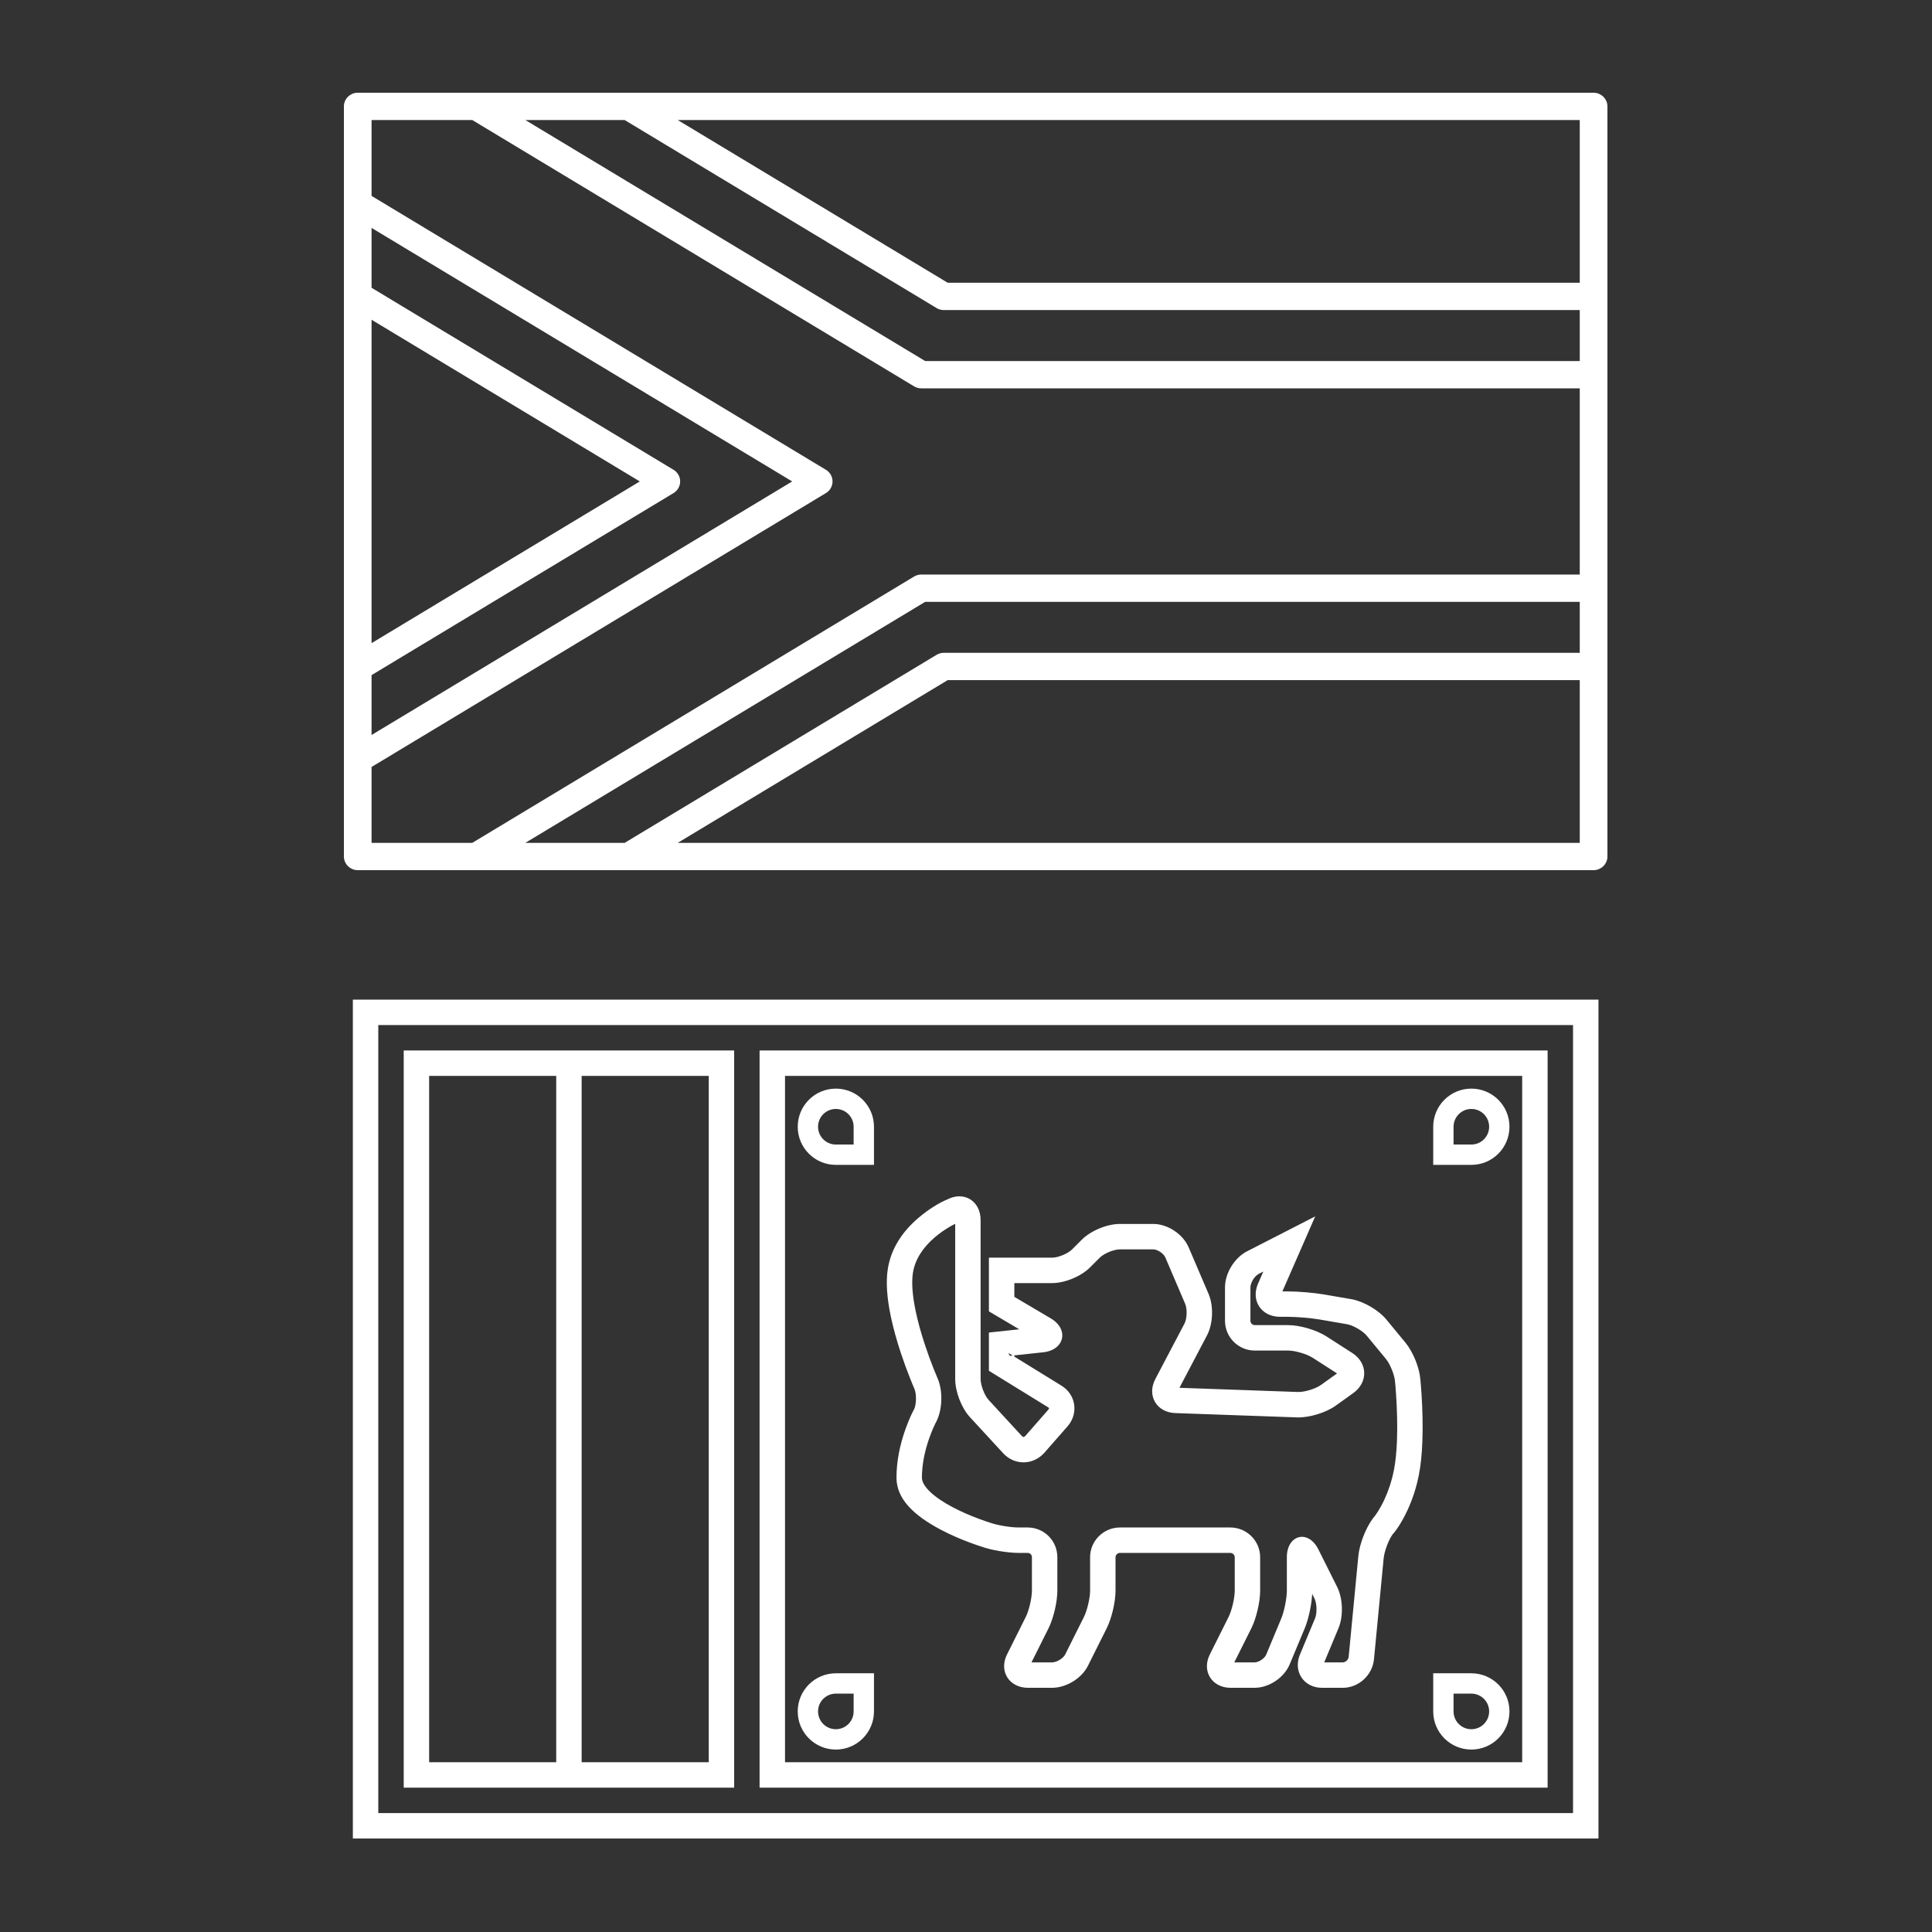
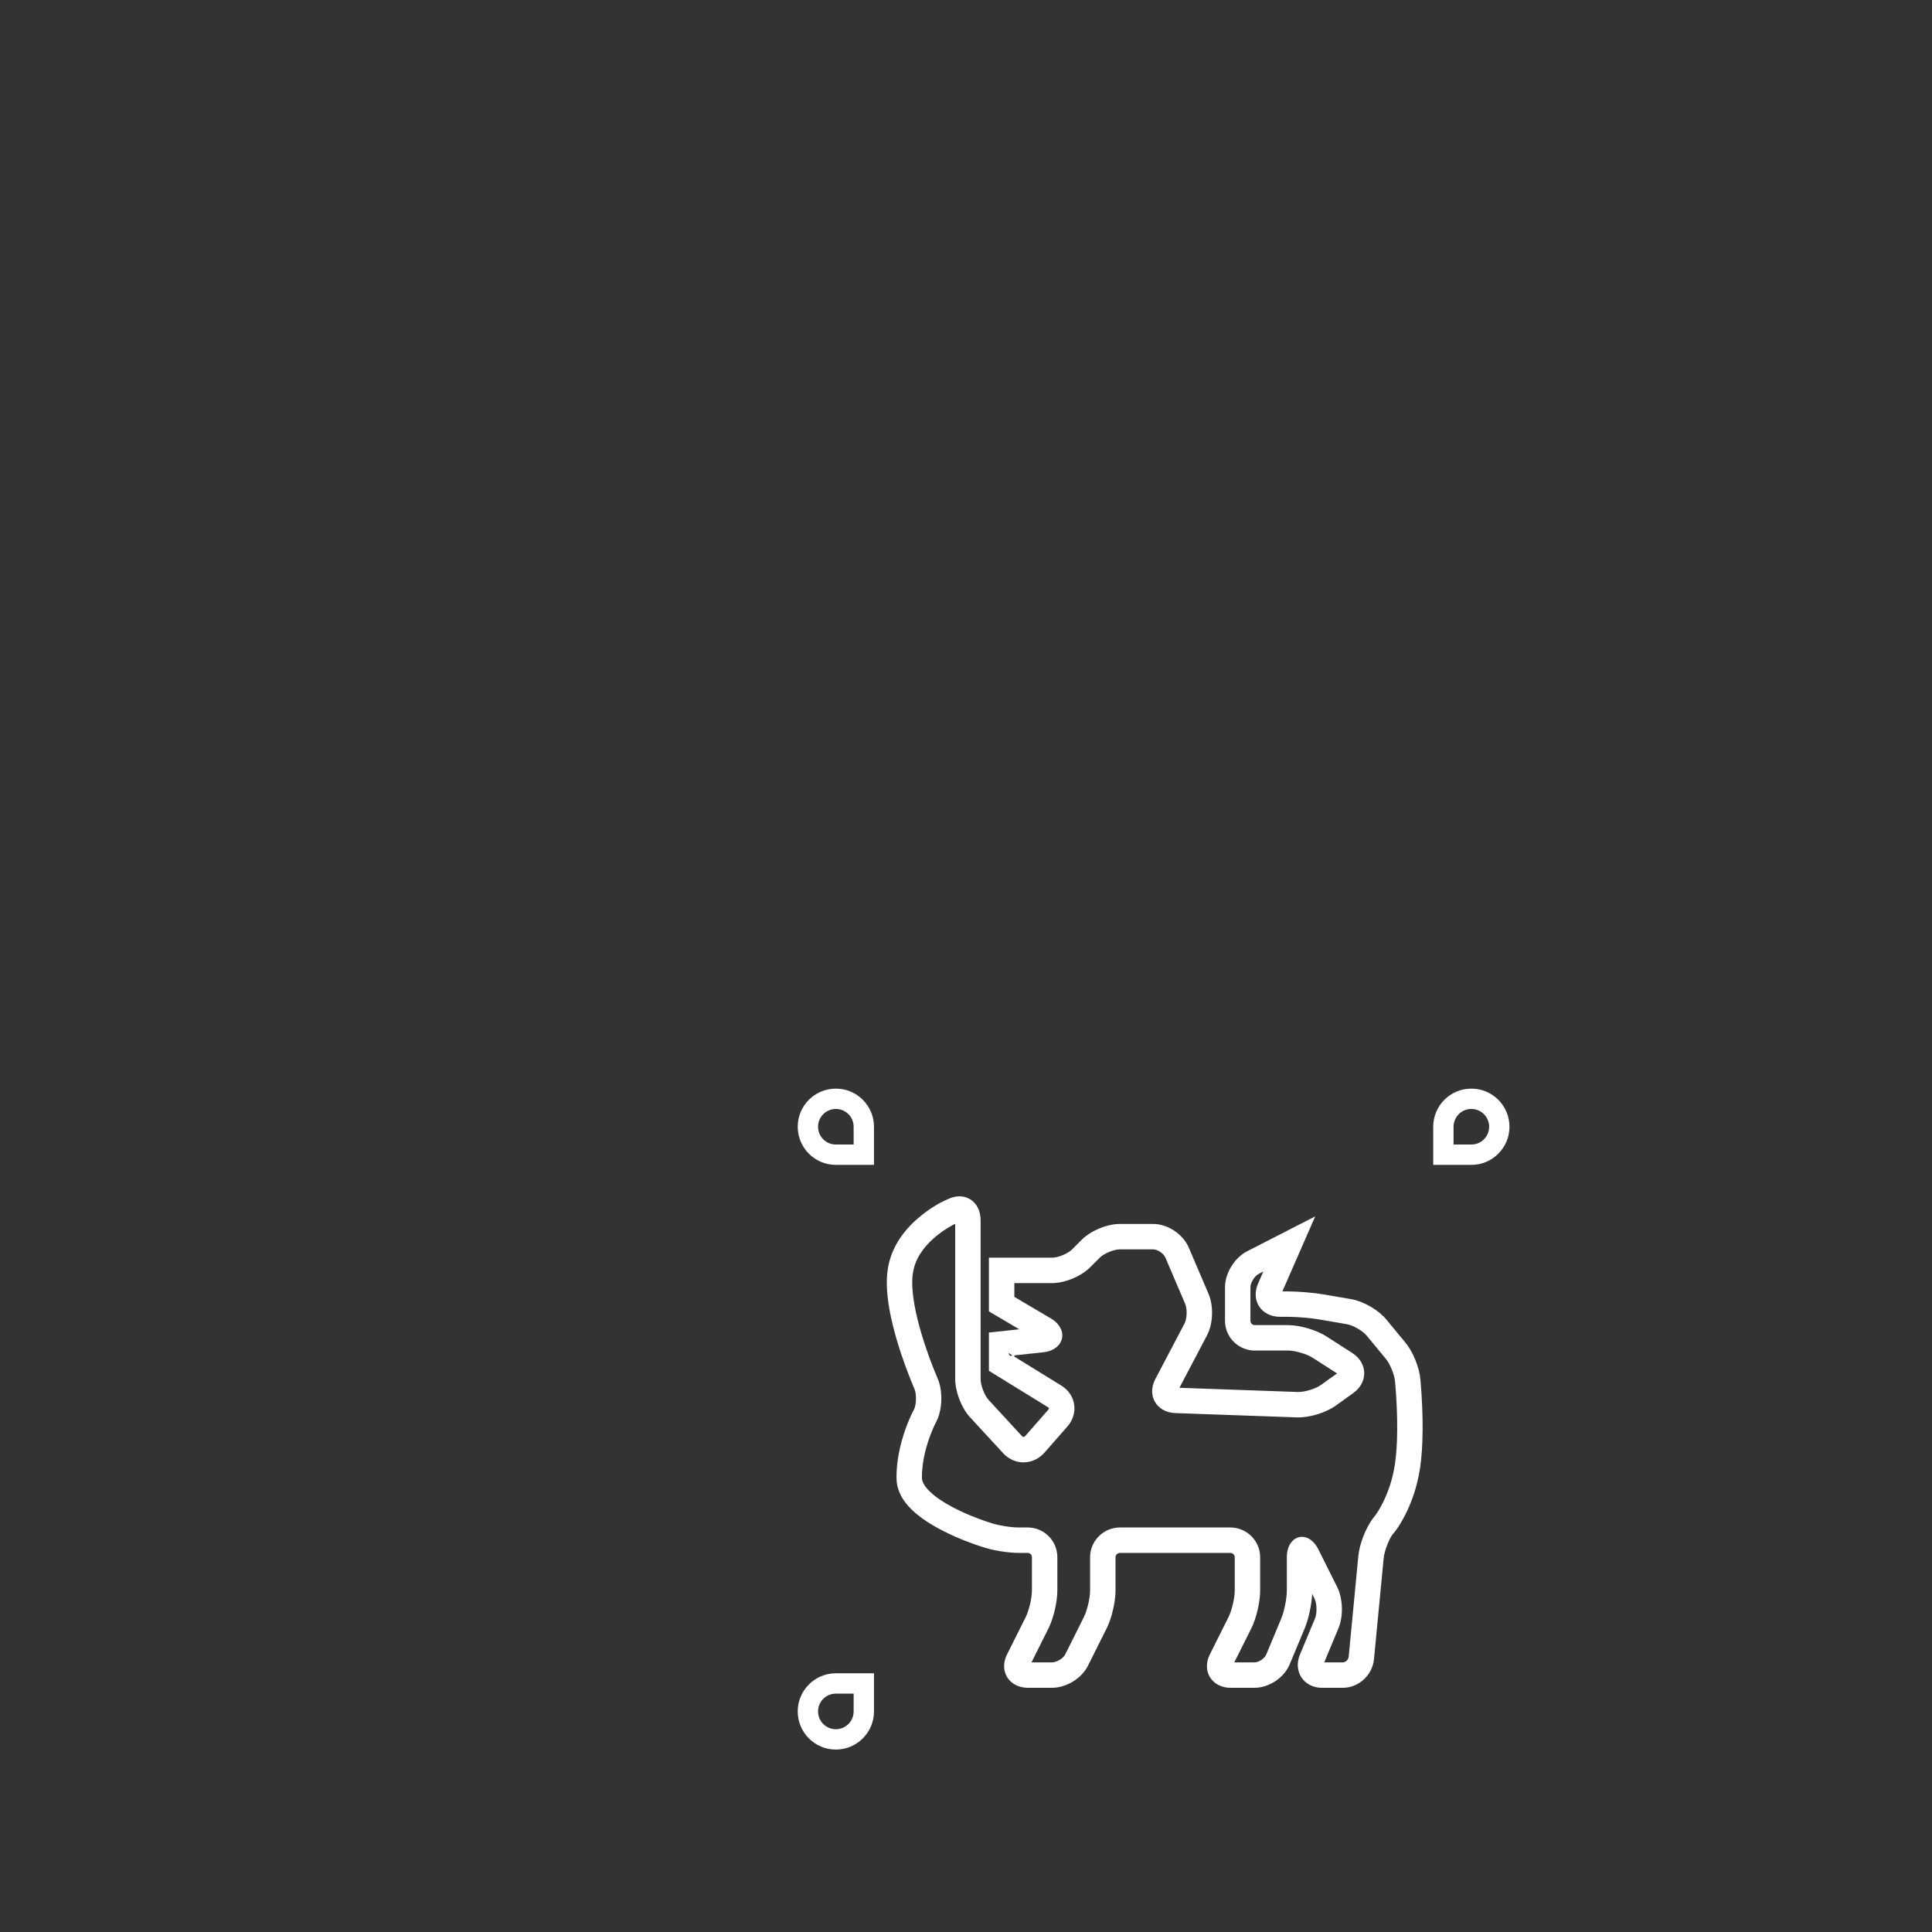
<svg xmlns="http://www.w3.org/2000/svg" width="100" height="100" viewBox="0 0 100 100" fill="none">
  <rect x="0" y="0" width="100" height="100" fill="#333333" stroke="none" />
-   <path d="M19.132 14.951V11.619L41.197 24.919L19.132 38.22V34.888L34.811 25.436L34.811 25.436C34.993 25.327 35.105 25.131 35.105 24.919C35.105 24.707 34.993 24.512 34.811 24.402L34.811 24.402L19.132 14.951ZM47.86 31.051H81.868V33.889H48.852C48.739 33.889 48.627 33.92 48.531 33.978L48.531 33.978L32.36 43.726H26.833L47.86 31.051ZM47.686 20.001H81.868V29.838H47.686C47.573 29.838 47.462 29.869 47.365 29.927L47.365 29.927L24.473 43.726H19.132V39.642L42.698 25.436L42.698 25.436C42.88 25.327 42.992 25.131 42.992 24.919C42.992 24.707 42.88 24.512 42.698 24.402L42.698 24.402L19.132 10.196V6.113H24.473L47.365 19.912C47.462 19.97 47.573 20.001 47.686 20.001ZM18.516 44.939H82.484C82.823 44.939 83.1 44.669 83.1 44.332V5.507C83.1 5.17 82.823 4.9 82.484 4.9H18.516C18.177 4.9 17.9 5.17 17.9 5.507V44.332C17.9 44.669 18.177 44.939 18.516 44.939ZM19.132 16.373L33.31 24.919L19.132 33.466V16.373ZM49.026 35.102H81.868V43.726H34.72L49.026 35.102ZM81.868 18.788H47.86L26.833 6.113H32.36L48.53 15.86C48.627 15.919 48.739 15.949 48.852 15.949H81.868V18.788ZM81.868 14.736H49.026L34.72 6.113H81.868V14.736Z" fill="white" stroke="white" stroke-width="0.2" />
-   <path d="M18.264 51.741H82.736V95.161H18.264V51.741ZM19.58 53.057V93.845H81.42V53.057H19.58Z" fill="white" />
-   <path d="M39.316 54.372H80.104V92.529H39.316V54.372ZM40.632 55.688V91.213H78.788V55.688H40.632Z" fill="white" />
-   <path d="M20.896 54.372H38V92.529H20.896V54.372ZM22.212 55.688V91.213H28.79V55.688H22.212ZM30.106 55.688V91.213H36.685V55.688H30.106Z" fill="white" />
  <path d="M44.184 58.32C44.184 57.812 43.772 57.399 43.263 57.399C42.755 57.399 42.342 57.812 42.342 58.32C42.342 58.829 42.755 59.241 43.263 59.241H44.184V58.32ZM43.263 60.294C42.173 60.294 41.29 59.41 41.29 58.32C41.29 57.23 42.173 56.347 43.263 56.347C44.353 56.347 45.237 57.23 45.237 58.32V60.294H43.263Z" fill="white" />
  <path d="M76.157 59.241C76.666 59.241 77.078 58.829 77.078 58.32C77.078 57.812 76.666 57.399 76.157 57.399C75.648 57.399 75.236 57.812 75.236 58.32V59.241H76.157ZM76.157 60.294H74.183V58.32C74.183 57.23 75.067 56.347 76.157 56.347C77.247 56.347 78.13 57.23 78.13 58.32C78.13 59.41 77.247 60.294 76.157 60.294Z" fill="white" />
  <path d="M43.263 87.662C42.755 87.662 42.342 88.074 42.342 88.583C42.342 89.092 42.755 89.504 43.263 89.504C43.772 89.504 44.184 89.092 44.184 88.583V87.662H43.263ZM43.263 86.609H45.237V88.583C45.237 89.673 44.353 90.557 43.263 90.557C42.173 90.557 41.29 89.673 41.29 88.583C41.29 87.493 42.173 86.609 43.263 86.609Z" fill="white" />
-   <path d="M75.236 88.583C75.236 89.092 75.648 89.504 76.157 89.504C76.666 89.504 77.078 89.092 77.078 88.583C77.078 88.074 76.666 87.662 76.157 87.662H75.236V88.583ZM76.157 86.609C77.247 86.609 78.13 87.493 78.13 88.583C78.13 89.673 77.247 90.557 76.157 90.557C75.067 90.557 74.183 89.673 74.183 88.583V86.609H76.157Z" fill="white" />
  <path d="M49.219 63.462C48.93 63.625 48.642 63.822 48.375 64.052C47.767 64.575 47.37 65.18 47.256 65.863C47.172 66.364 47.225 67.057 47.399 67.882C47.513 68.425 47.676 69.007 47.874 69.606C48.02 70.05 48.177 70.477 48.334 70.871C48.428 71.107 48.5 71.277 48.549 71.389C48.798 72.007 48.784 72.914 48.484 73.544C48.395 73.704 48.251 74.01 48.105 74.42C47.862 75.102 47.718 75.806 47.718 76.486C47.718 76.918 48.309 77.489 49.34 78.029C49.746 78.242 50.186 78.433 50.625 78.598C50.888 78.698 51.091 78.765 51.235 78.81C51.61 78.946 52.302 79.062 52.724 79.062H53.19C54.044 79.062 54.728 79.75 54.728 80.601V82.331C54.728 82.915 54.53 83.763 54.271 84.281L53.389 86.045H54.448C54.693 86.045 55.032 85.839 55.134 85.634L56.105 83.692C56.273 83.356 56.423 82.715 56.423 82.331V80.601C56.423 79.755 57.118 79.062 57.969 79.062H63.679C64.528 79.062 65.225 79.751 65.225 80.601V82.331C65.225 82.915 65.028 83.763 64.769 84.281L63.886 86.045H64.929C65.152 86.045 65.455 85.843 65.54 85.64L66.32 83.768C66.47 83.408 66.607 82.726 66.607 82.331V80.601C66.607 79.446 67.707 79.133 68.241 80.201L69.212 82.143C69.511 82.742 69.54 83.652 69.28 84.275L68.542 86.045H69.5C69.644 86.045 69.793 85.909 69.807 85.756L70.307 80.542C70.365 79.937 70.671 79.119 71.066 78.585C71.198 78.44 71.424 78.115 71.657 77.615C71.866 77.166 72.035 76.661 72.147 76.1C72.232 75.676 72.284 75.155 72.307 74.561C72.335 73.814 72.314 73.008 72.263 72.221C72.242 71.899 72.222 71.657 72.206 71.508C72.181 71.164 71.953 70.602 71.733 70.335L70.736 69.128C70.538 68.888 70.035 68.596 69.723 68.542L68.3 68.296C67.865 68.221 67.12 68.158 66.666 68.158H66.259C65.283 68.158 64.731 67.318 65.118 66.435L65.39 65.815L65.15 65.937C64.933 66.048 64.722 66.395 64.722 66.636V68.365C64.722 68.485 64.824 68.588 64.945 68.588H66.674C67.283 68.588 68.138 68.839 68.652 69.169L69.991 70.029C70.799 70.548 70.819 71.552 70.044 72.106L69.131 72.76C68.621 73.125 67.759 73.386 67.132 73.364L60.833 73.141C59.864 73.106 59.35 72.235 59.8 71.378L61.311 68.504C61.441 68.257 61.458 67.753 61.343 67.484L60.317 65.084C60.229 64.879 59.911 64.667 59.691 64.667H57.962C57.654 64.667 57.143 64.877 56.926 65.095L56.421 65.6C55.951 66.069 55.117 66.413 54.454 66.413H52.502V67.125L54.388 68.239C55.345 68.805 55.102 69.875 53.998 69.994L52.502 70.154V70.218L54.94 71.721C55.695 72.186 55.838 73.163 55.251 73.832L54.067 75.182C53.485 75.847 52.516 75.862 51.924 75.219L50.2 73.348C49.767 72.878 49.441 72.031 49.441 71.379V63.343C49.379 63.374 49.304 63.413 49.219 63.462ZM52.415 70.164L52.189 70.025L52.275 70.179L52.415 70.164ZM67.535 84.275L66.754 86.146C66.465 86.84 65.683 87.361 64.929 87.361H63.702C62.731 87.361 62.186 86.503 62.621 85.634L63.592 83.692C63.759 83.358 63.91 82.712 63.91 82.331V80.601C63.91 80.481 63.805 80.378 63.679 80.378H57.969C57.844 80.378 57.739 80.483 57.739 80.601V82.331C57.739 82.919 57.542 83.761 57.282 84.281L56.311 86.222C55.984 86.876 55.188 87.361 54.448 87.361H53.212C52.239 87.361 51.688 86.505 52.123 85.634L53.094 83.692C53.261 83.358 53.412 82.712 53.412 82.331V80.601C53.412 80.475 53.316 80.378 53.19 80.378H52.724C52.152 80.378 51.308 80.236 50.82 80.058C50.684 80.017 50.454 79.94 50.162 79.83C49.675 79.647 49.188 79.435 48.73 79.195C47.292 78.442 46.402 77.582 46.402 76.486C46.402 75.639 46.576 74.792 46.865 73.979C47.038 73.493 47.213 73.121 47.315 72.941C47.434 72.689 47.443 72.164 47.337 71.901C47.291 71.796 47.212 71.61 47.112 71.358C46.946 70.941 46.779 70.489 46.624 70.019C46.412 69.376 46.237 68.749 46.111 68.153C45.907 67.182 45.843 66.339 45.958 65.647C46.129 64.624 46.694 63.763 47.516 63.056C48.094 62.557 48.669 62.232 49.019 62.089C49.89 61.63 50.756 62.155 50.756 63.151V71.379C50.756 71.702 50.96 72.231 51.168 72.457L52.891 74.327C52.953 74.394 53.01 74.393 53.078 74.315L54.262 72.964C54.313 72.906 54.309 72.877 54.25 72.841L51.186 70.952V68.972L52.757 68.804L51.186 67.876V65.097H54.454C54.769 65.097 55.268 64.891 55.491 64.669L55.995 64.164C56.46 63.7 57.305 63.351 57.962 63.351H59.691C60.44 63.351 61.232 63.879 61.526 64.566L62.553 66.966C62.823 67.597 62.791 68.516 62.476 69.115L61.048 71.832L67.178 72.049C67.515 72.061 68.091 71.886 68.365 71.69L69.206 71.088L67.941 70.276C67.639 70.082 67.031 69.904 66.674 69.904H64.945C64.096 69.904 63.406 69.21 63.406 68.365V66.636C63.406 65.901 63.894 65.103 64.55 64.766L68.075 62.96L66.376 66.843H66.666C67.194 66.843 68.014 66.912 68.524 67L69.946 67.245C70.57 67.353 71.353 67.809 71.751 68.29L72.748 69.498C73.14 69.973 73.472 70.794 73.517 71.391C73.532 71.539 73.554 71.796 73.576 72.135C73.63 72.963 73.651 73.812 73.621 74.61C73.597 75.269 73.538 75.856 73.437 76.358C73.304 77.024 73.102 77.629 72.849 78.171C72.556 78.8 72.255 79.235 72.082 79.417C71.874 79.703 71.652 80.295 71.617 80.667L71.117 85.881C71.038 86.706 70.325 87.361 69.5 87.361H68.433C67.48 87.361 66.922 86.511 67.285 85.64L68.066 83.768C68.179 83.497 68.163 82.987 68.035 82.731L67.918 82.498C67.89 83.058 67.731 83.803 67.535 84.275Z" fill="white" />
</svg>